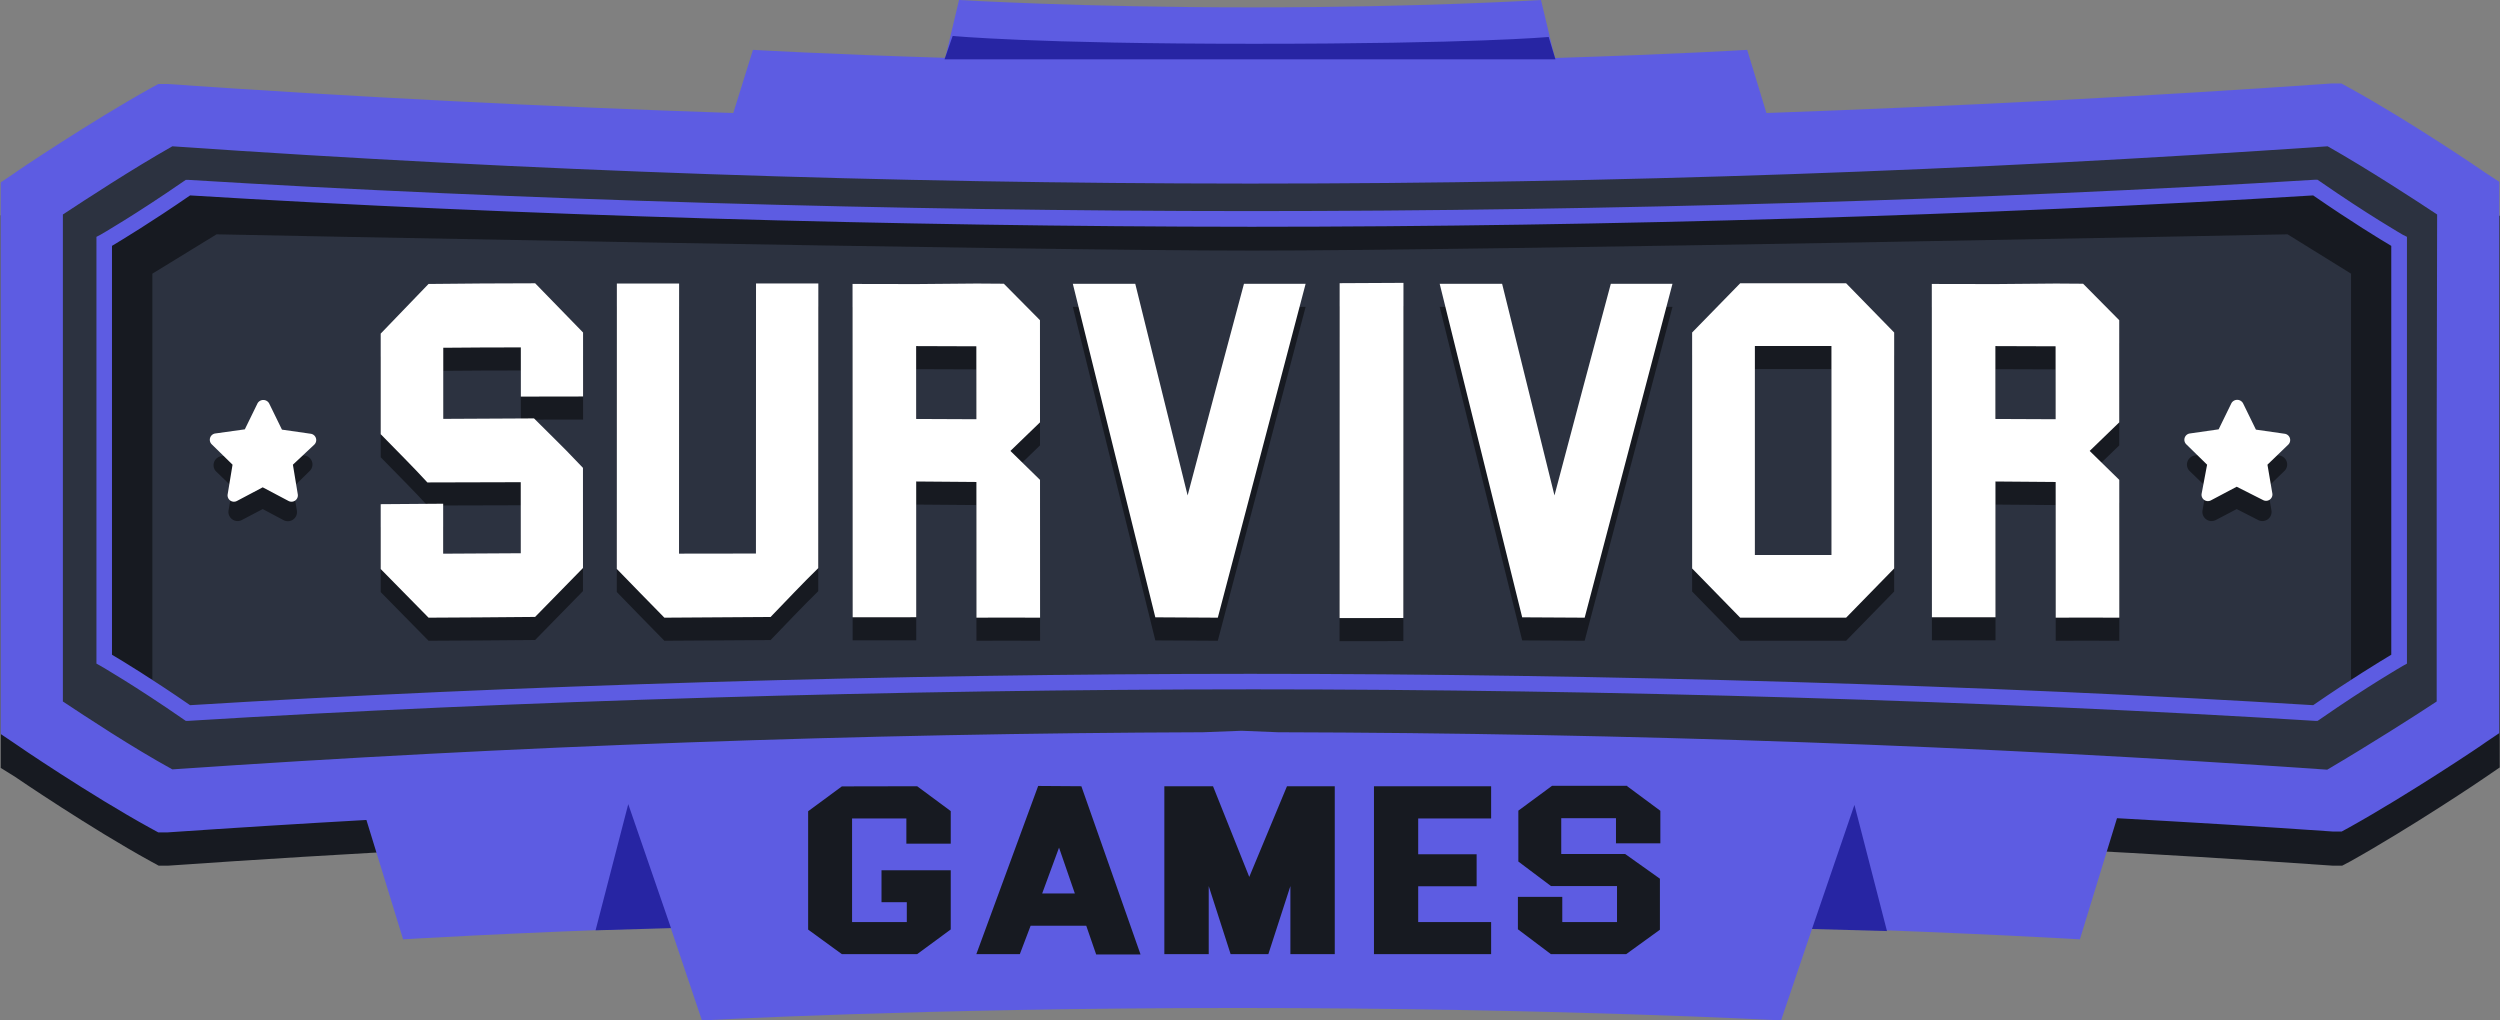
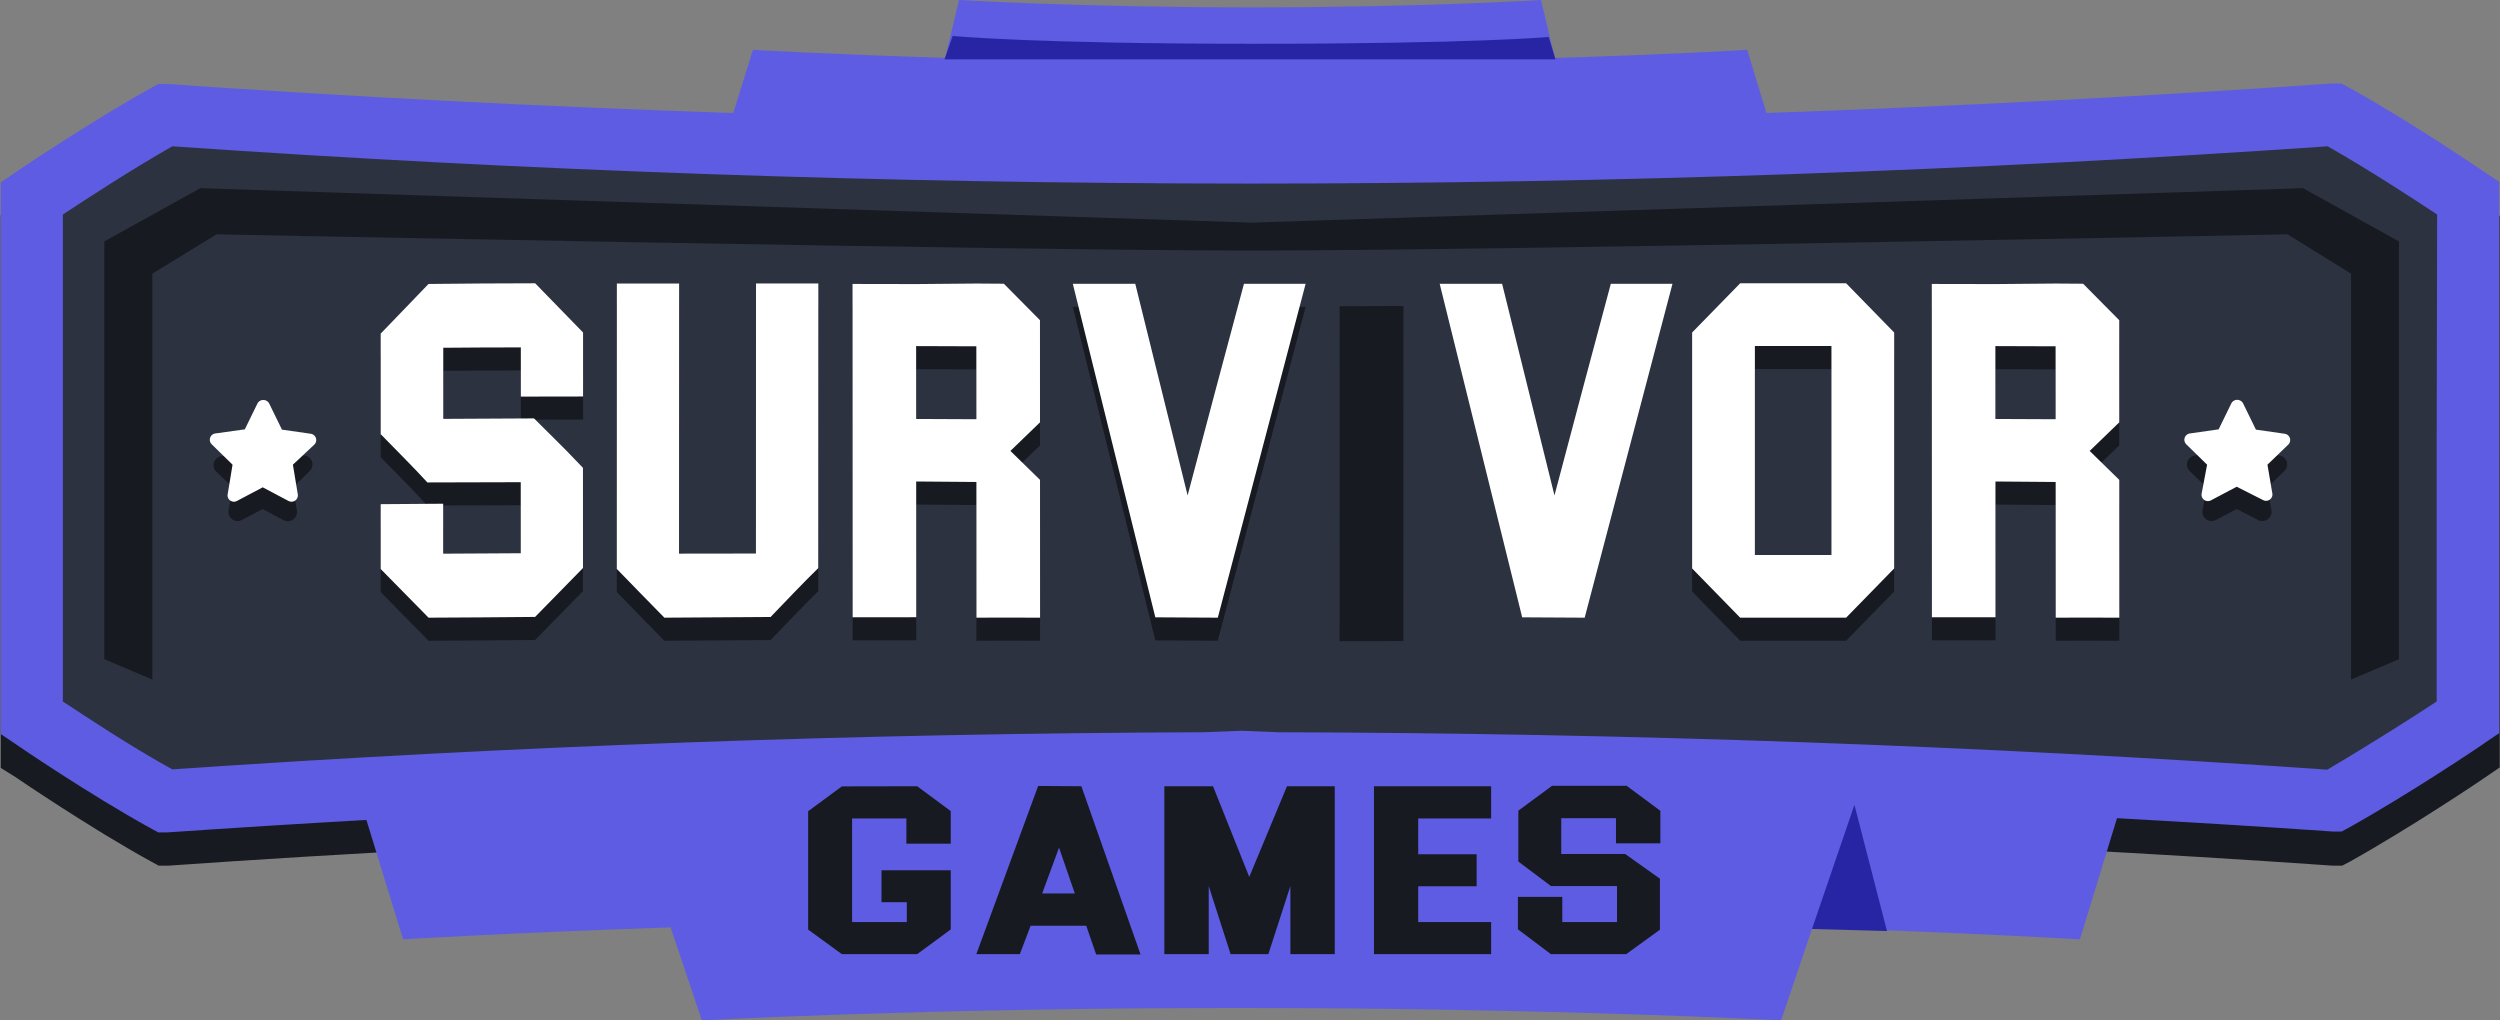
<svg xmlns="http://www.w3.org/2000/svg" viewBox="0 0 169 68.98">
  <rect x="0" y="0" width="169" height="68.98" fill="#808080" stroke="none" />
  <defs>
    <style>.cls-1,.cls-6{fill:#fff;}.cls-1{fill-opacity:0;}.cls-2{fill:#171a21;}.cls-3{fill:#2c3240;}.cls-4{fill:#5d5ce2;}.cls-5{fill:#2725a3;}</style>
  </defs>
  <title>survivor</title>
  <g id="Layer_13" data-name="Layer 13">
    <g id="survivor">
-       <rect class="cls-1" y="0.5" width="169" height="68" />
      <path class="cls-2" d="M168,13.97c-.2-.15-5.14-3.5-9.18-5.72l-.55-.31h-.62C133.51,9.67,109,10.5,84.75,10.5h0c-24.39,0-49.1-.87-73.43-2.55L10.7,7.9l-.55.31c-4,2.23-9,5.57-9.18,5.72l-.92.63V51.91L1,52.5c.2.14,5.14,3.5,9.18,5.72l.55.3h.62c24.33-1.7,49-2.55,73.43-2.55h0c24.24,0,48.77.87,72.93,2.55h.62l.55-.29c4-2.23,9-5.58,9.18-5.72l.92-.63V14.6ZM164.75,34.5V49.71c-1.51,1-4.66,3.06-7.4,4.61-24.22-1.68-48.81-2.52-73.1-2.52h0c-24.12,0-48.54.86-72.6,2.52-2.75-1.55-5.89-3.61-7.4-4.61V16.79c1.52-1,4.65-3.06,7.4-4.61,24.07,1.66,48.49,2.51,72.6,2.52h0c24.29,0,48.88-.85,73.1-2.52,2.75,1.55,5.89,3.61,7.4,4.61Z" />
      <polygon class="cls-3" points="88.81 10.92 13.06 7.77 2.55 13.85 2.15 45.95 12.03 54.14 91.75 52.1 156.59 55.23 167.59 46.98 167.59 14.03 156.59 7.85 88.81 10.92" />
      <path class="cls-2" d="M155.68,12.72,84.62,15.05,13.54,12.72l-6.49,3.6V44.56l3.25,1.38V18.5l4.34-2.66s54.18,1.1,70,1.1h0c15.79,0,70-1.1,70-1.1l4.29,2.66V45.94l3.24-1.38V16.32Z" />
-       <path class="cls-4" d="M162.43,15.87s-2.38-1.37-5.62-3.62l-.15-.1h-.17c-21.82,1.35-48,2.12-71.88,2.12s-50.06-.77-71.88-2.11h-.17l-.15.1c-3.24,2.24-5.6,3.6-5.62,3.61l-.27.14V44.86l.27.15s2.38,1.37,5.62,3.62l.15.1h.17c21.85-1.35,48.09-2.13,72-2.13h0c23.83,0,50,.78,71.77,2.13h.17l.15-.1c3.24-2.25,5.6-3.61,5.62-3.62l.27-.15V16.01Zm-.78,16.14V44.26c-.7.42-2.7,1.63-5.28,3.41-21.83-1.35-48-2.12-71.86-2.12h0c-23.8,0-49.89.78-71.66,2.12-2.58-1.78-4.58-3-5.28-3.41V16.62c.7-.42,2.7-1.63,5.28-3.41,21.77,1.34,47.86,2.11,71.66,2.12h.21c23.79,0,49.88-.78,71.65-2.12,2.58,1.78,4.58,3,5.28,3.41Z" />
      <path class="cls-4" d="M168,11.67c-.2-.15-5.14-3.51-9.18-5.73l-.55-.3h-.62c-12.68.89-25.46,1.54-38.24,2l-1.3-4.27s-4.91.3-13,.55L104.17,0s-8,.5-19.53.5S64.83,0,64.83,0L63.9,3.91c-8.08-.25-13-.54-13-.54L49.57,7.64C36.78,7.21,24,6.56,11.32,5.68H10.7l-.55.3c-4,2.23-9,5.58-9.18,5.73l-.92.62V49.62l.92.62c.2.15,5.14,3.51,9.18,5.73l.55.3h.62q6.7-.46,13.45-.84l2.48,8.07s6.72-.42,18.08-.81l2.12,6.29s14.9-.84,36.22-.84,36.73.84,36.73.84l2.12-6.27c11.31.38,18.08.79,18.08.79l2.51-8.19c4.87.27,9.73.56,14.57.9h.62l.55-.3c4-2.23,9-5.58,9.18-5.73l.92-.62V12.29Zm-3.28,18V47.42c-1.51,1-4.66,3-7.4,4.61C133.83,50.4,110,49.56,86.39,49.5l-2.46-.1-2.61.1c-23.17.08-46.58.92-69.67,2.51-2.75-1.51-5.89-3.59-7.4-4.59V14.5c1.52-1,4.65-3.05,7.4-4.61,24.07,1.67,48.49,2.51,72.6,2.52h.5c24.12,0,48.54-.86,72.6-2.52,2.75,1.56,5.89,3.61,7.4,4.61Z" />
      <polygon class="cls-5" points="122.49 62.8 127.56 62.94 125.36 54.41 122.49 62.8" />
-       <polygon class="cls-5" points="40.26 62.89 45.36 62.74 42.47 54.36 40.26 62.89" />
      <path class="cls-5" d="M84.74,2.96c-14.94,0-20.34-.53-20.34-.53l-.55,1.58h41.3l-.46-1.51S99.67,2.96,84.74,2.96Z" />
      <path class="cls-2" d="M62,53.15l2.27,1.68v2.2h-3v-1.7H57.6v7h3.7V60.99H59.59V58.83h4.68v4L62,64.5H56.91l-2.28-1.66v-8l2.28-1.68Zm11.1,0,4,11.37h-3l-.67-1.94H69.67l-.73,1.92H66l4.18-11.37Zm-.44,7.25-1.07-3.1-1.14,3.1Zm11.79-1.12L82,53.15H78.71V64.5h3V59.9l1.48,4.6h2.55l1.49-4.6v4.6h3V53.15H87Zm8.43,5.22h7.92V62.33H95.87V59.91h3.95V57.75H95.87V55.33h4.93V53.15H92.88ZM110,53.12h-5.08l-2.28,1.68v3.44l2.21,1.66h4.46v2.43h-3.7v-1.7h-3v2.19l2.23,1.68h5.09l2.28-1.65V59.4l-.83-.59-1.52-1.08h-4.32V55.31h3.7v1.7h3v-2.2L110,53.15Z" />
      <path class="cls-2" d="M151.81,29.133l.7,1.43,1.57.23a.61.61,0,0,1,.34,1.05l-1.14,1.1.27,1.56a.62.62,0,0,1-.9.65l-1.45-.74-1.41.74a.62.62,0,0,1-.9-.65l.27-1.56-1.14-1.1a.62.62,0,0,1,.34-1.05l1.57-.23.7-1.43a.65.65,0,0,1,1.18,0Z" />
      <path class="cls-6" d="M151.64,27.283l.86,1.76,1.95.28a.43.43,0,0,1,.24.73l-1.41,1.36.33,1.94a.43.43,0,0,1-.63.45l-1.78-.9-1.74.92a.43.43,0,0,1-.63-.45l.37-1.96-1.41-1.38a.43.43,0,0,1,.24-.73l1.95-.28.86-1.76a.45.45,0,0,1,.8.02Z" />
      <path class="cls-2" d="M18.32,29.133l.7,1.43,1.57.23a.61.61,0,0,1,.34,1.05l-1.13,1.11.27,1.56a.62.62,0,0,1-.9.65l-1.41-.75-1.41.74a.62.62,0,0,1-.9-.65l.27-1.56-1.14-1.1a.62.62,0,0,1,.34-1l1.57-.23.7-1.43a.64.64,0,0,1,1.13-.05Z" />
      <path class="cls-6" d="M18.2,27.283l.86,1.76,1.95.28a.43.43,0,0,1,.24.73l-1.45,1.36.33,2a.43.43,0,0,1-.63.45l-1.74-.92-1.74.92a.43.43,0,0,1-.63-.45l.33-2-1.41-1.38a.43.43,0,0,1,.24-.73l2-.28.86-1.76a.45.45,0,0,1,.79.02Z" />
      <path class="cls-2" d="M36.177,20.71c1.089,1.112,2.159,2.22,3.238,3.327q0,2.163.001,4.326-2.104-.001-4.207.007-0-1.663-.001-3.326-2.622 0-5.243.025 0,2.403.001,4.807,3.066-.023,6.133-.032c.73.731,1.459,1.44,2.179,2.168h0q.565.584,1.13,1.175.001,3.385.002,6.77c-1.079,1.092-2.138,2.197-3.237,3.307-2.398.02-4.806.044-7.203.051q-1.618-1.638-3.235-3.289-0-2.192,0-4.384,2.111-.014,4.223-.031 0,1.689 0,3.378,2.621-.008,5.245-.03-0-2.402-.001-4.803-3.157.009-6.312.017c-.999-1.093-2.107-2.182-3.155-3.262q0-3.4,0-6.799,1.617-1.684,3.233-3.356C31.373,20.731,33.78,20.71,36.177,20.71Z" />
      <path class="cls-2" d="M51.101,38.979q-2.6.011-5.199.007c.002-5.445.004-12.481.006-18.261h-4.208c-.002,6.114-.004,13.506-.005,19.294,1.079,1.102,2.138,2.209,3.217,3.296,2.389-.011,4.788-.026,7.179-.047,1.08-1.115,2.141-2.249,3.222-3.303.002-5.769.004-13.159.006-19.241H51.107C51.105,26.495,51.103,33.537,51.101,38.979Z" />
      <path class="cls-2" d="M94.874,20.681l-4.314.022L90.555,43.343l4.312-.006Z" />
      <path class="cls-2" d="M143.263,33.999q-1.001-.985-2.001-1.956 1-.96,2-1.933l-.002-6.905q-1.221-1.245-2.442-2.465-.915-.008-1.83-.013-2.05.011-4.1.036c-.884-.005-2.842-.007-4.298-.008.002,7.147.004,15.669.007,22.532q2.149.006,4.299-.002-.002-4.588-.003-9.176,2.035.017,4.07.033.001,4.586.003,9.172c1.431-.007,2.87-.006,4.301.001Q143.264,38.657,143.263,33.999ZM134.89,29.882q-.001-2.463-.002-4.926,2.035.002,4.07.014.001,2.465.002,4.93Q136.925,29.889,134.89,29.882Z" />
      <path class="cls-2" d="M124.798,20.71h-7.162l-3.248,3.327V39.987l3.248,3.327h7.162l3.248-3.327V24.037Zm-.993,18.366h-5.175V24.951h5.175Z" />
      <path class="cls-2" d="M80.283,35.05c-.887-3.579-2.695-10.891-3.539-14.305H72.523l5.577,22.546,4.224.024,5.936-22.57H84.092C83.19,24.111,81.227,31.446,80.283,35.05Z" />
-       <path class="cls-2" d="M105.082,35.05c-.887-3.579-2.695-10.891-3.539-14.305H97.323l5.577,22.546,4.224.024,5.936-22.57H108.891C107.989,24.111,106.026,31.446,105.082,35.05Z" />
      <path class="cls-2" d="M70.305,33.999q-1.001-.985-2.001-1.956Q69.304,31.083,70.304,30.11l-.002-6.905q-1.221-1.245-2.442-2.465-.915-.008-1.83-.013-2.05.011-4.1.036c-.884-.005-2.842-.007-4.298-.008.002,7.147.004,15.669.007,22.532q2.149.006,4.299-.002-.002-4.588-.003-9.176,2.035.017,4.07.033.001,4.586.003,9.172c1.431-.007,2.87-.006,4.301.001Q70.307,38.657,70.305,33.999ZM61.933,29.882q-.001-2.463-.002-4.926,2.035.002,4.07.014.001,2.465.002,4.93Q63.968,29.889,61.933,29.882Z" />
      <path class="cls-6" d="M36.177,19.15c1.089,1.112,2.159,2.22,3.238,3.327q0,2.163.001,4.326-2.104-.001-4.207.007-0-1.663-.001-3.326-2.622 0-5.243.025 0,2.403.001,4.807,3.066-.023,6.133-.032c.73.731,1.459,1.44,2.179,2.168h0q.565.584,1.13,1.175.001,3.385.002,6.77c-1.079,1.092-2.138,2.197-3.237,3.307-2.398.02-4.806.044-7.203.051q-1.618-1.638-3.235-3.289-0-2.192,0-4.384,2.111-.014,4.223-.031 0,1.689 0,3.378,2.621-.008,5.245-.03-0-2.402-.001-4.803-3.157.009-6.312.017c-.999-1.093-2.107-2.182-3.155-3.262q0-3.4,0-6.799,1.617-1.684,3.233-3.356C31.373,19.171,33.78,19.15,36.177,19.15Z" />
      <path class="cls-6" d="M51.101,37.419q-2.6.011-5.199.007c.002-5.445.004-12.481.006-18.261h-4.208c-.002,6.114-.004,13.506-.005,19.294,1.079,1.102,2.138,2.209,3.217,3.296,2.389-.01,4.788-.026,7.179-.047,1.08-1.115,2.141-2.249,3.222-3.303.002-5.769.004-13.159.006-19.241H51.107C51.105,24.935,51.103,31.977,51.101,37.419Z" />
-       <path class="cls-6" d="M94.874,19.121l-4.314.022L90.555,41.783l4.312-.006Z" />
      <path class="cls-6" d="M143.263,32.439q-1.001-.985-2.001-1.956 1-.96,2-1.933l-.002-6.905q-1.221-1.245-2.442-2.465-.915-.008-1.83-.013-2.05.011-4.1.036c-.884-.005-2.842-.007-4.298-.008.002,7.147.004,15.669.007,22.532q2.149.006,4.299-.002-.002-4.588-.003-9.176,2.035.017,4.07.033.001,4.586.003,9.172c1.431-.007,2.87-.006,4.301.001Q143.264,37.097,143.263,32.439ZM134.89,28.322q-.001-2.463-.002-4.926,2.035.002,4.07.014.001,2.465.002,4.93Q136.925,28.329,134.89,28.322Z" />
      <path class="cls-6" d="M124.798,19.15h-7.162l-3.248,3.327V38.428l3.248,3.327h7.162l3.248-3.327V22.477Zm-.993,18.366h-5.175V23.391h5.175Z" />
      <path class="cls-6" d="M80.283,33.49c-.887-3.579-2.695-10.891-3.539-14.305H72.523l5.577,22.546,4.224.024,5.936-22.57H84.092C83.19,22.551,81.227,29.886,80.283,33.49Z" />
      <path class="cls-6" d="M105.082,33.49c-.887-3.579-2.695-10.891-3.539-14.305H97.323l5.577,22.546,4.224.024,5.936-22.57H108.891C107.989,22.551,106.026,29.886,105.082,33.49Z" />
      <path class="cls-6" d="M70.305,32.439q-1.001-.985-2.001-1.956Q69.304,29.523,70.304,28.55l-.002-6.905q-1.221-1.245-2.442-2.465-.915-.008-1.83-.013-2.05.011-4.1.036c-.884-.005-2.842-.007-4.298-.008.002,7.147.004,15.669.007,22.532q2.149.006,4.299-.002-.002-4.588-.003-9.176,2.035.017,4.07.033.001,4.586.003,9.172c1.431-.007,2.87-.006,4.301.001Q70.307,37.097,70.305,32.439ZM61.933,28.322q-.001-2.463-.002-4.926,2.035.002,4.07.014.001,2.465.002,4.93Q63.968,28.329,61.933,28.322Z" />
    </g>
  </g>
</svg>